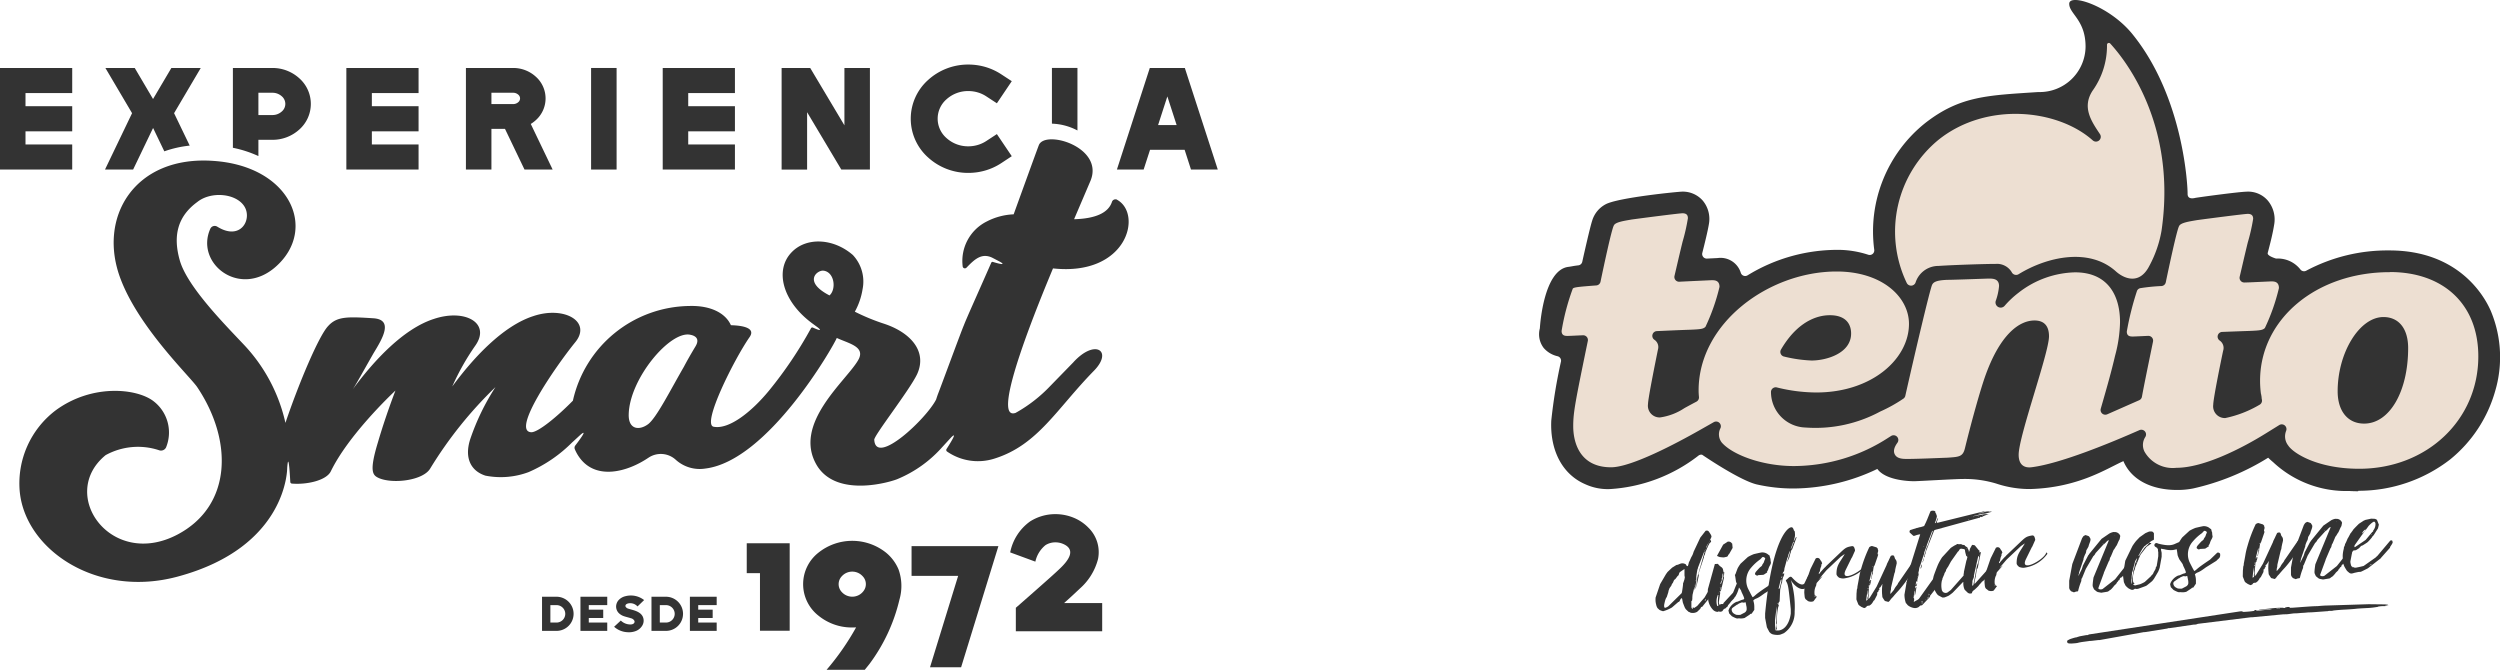
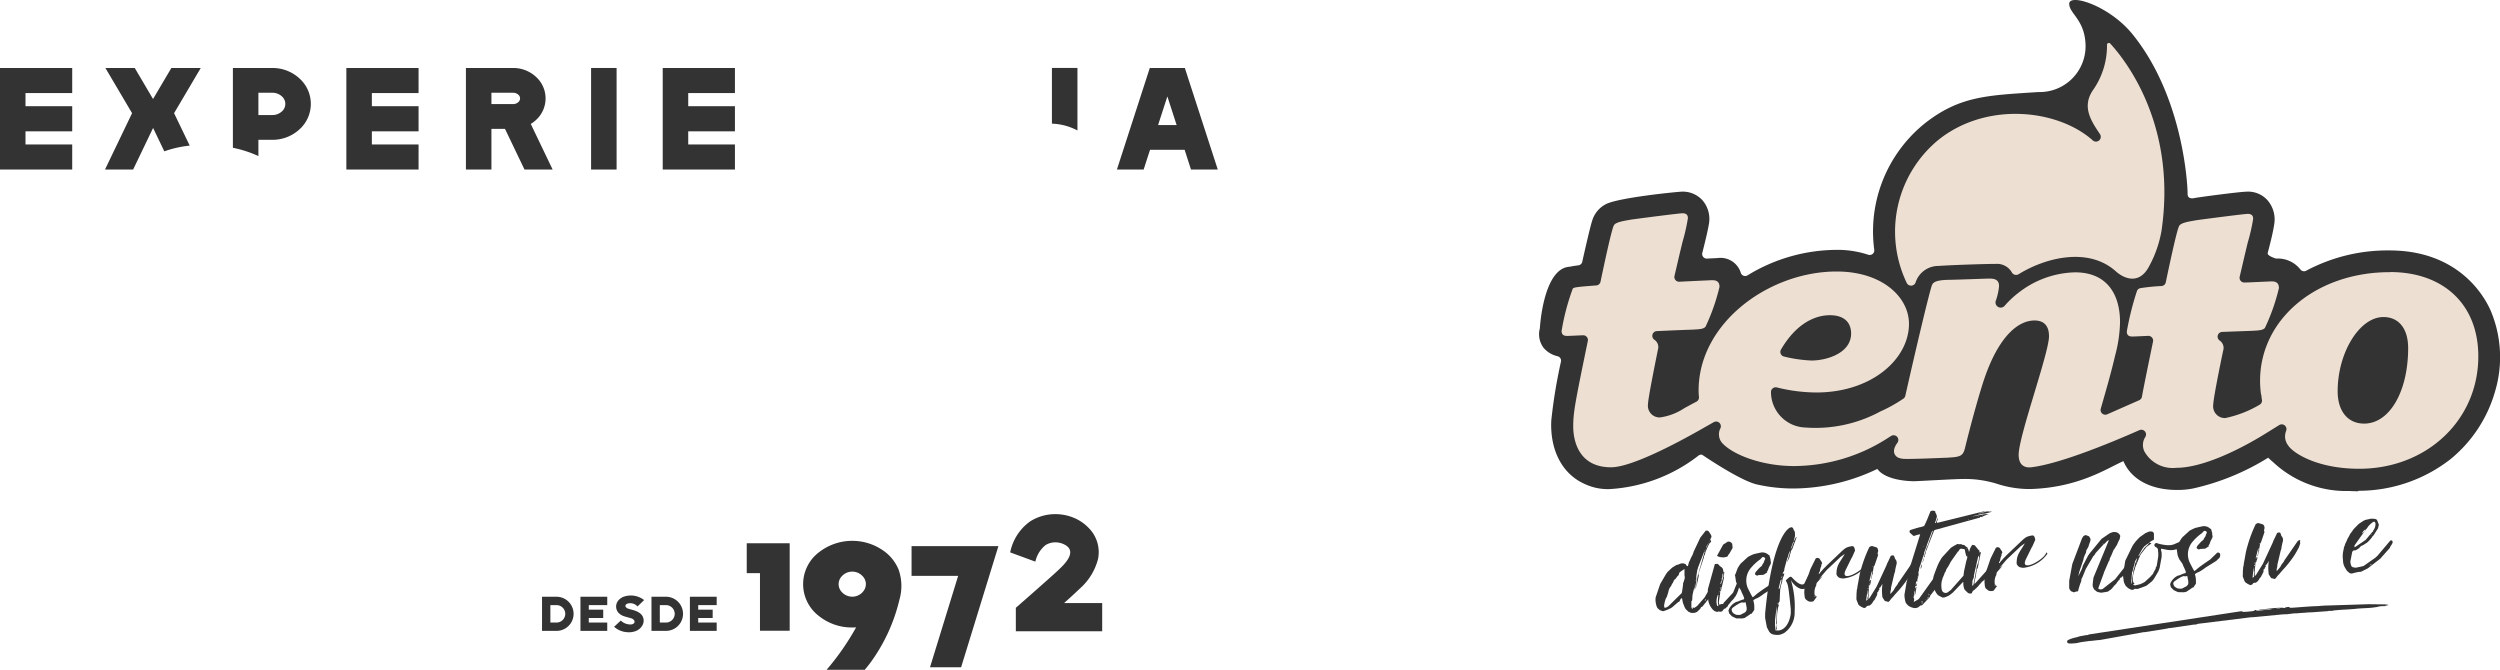
<svg xmlns="http://www.w3.org/2000/svg" width="223.976" height="60.006" viewBox="0 0 223.976 60.006">
  <g id="Grupo_136" data-name="Grupo 136" transform="translate(-1171.758 -3459.888)">
    <path id="Trazado_200" data-name="Trazado 200" d="M1268.287,3471.577v-5.6H1266v4.99a5.228,5.228,0,0,1,2.285.609" fill="#333" fill-rule="evenodd" />
    <path id="Trazado_201" data-name="Trazado 201" d="M1194.908,3473.87v-1.456h1.255a3.565,3.565,0,0,0,2.408-.921,3.066,3.066,0,0,0,0-4.592,3.563,3.563,0,0,0-2.408-.923h-3.54v7.149a10.427,10.427,0,0,1,2.285.743m0-5.672h1.255a1.246,1.246,0,0,1,.84.316.892.892,0,0,1,0,1.364,1.242,1.242,0,0,1-.84.317h-1.255Z" fill="#333" fill-rule="evenodd" />
    <path id="Trazado_202" data-name="Trazado 202" d="M1183.685,3475.077l1.788-3.725,1.006,2.094a9.858,9.858,0,0,1,2.275-.513l-1.4-2.905,2.39-4.05h-2.633l-1.642,2.781-1.64-2.781H1181.2l2.39,4.05-2.425,5.049Z" fill="#333" fill-rule="evenodd" />
    <path id="Trazado_203" data-name="Trazado 203" d="M1223.146,3514.882a1.529,1.529,0,0,1-1.527,1.527h-1.3v-3.059h1.3a1.532,1.532,0,0,1,1.527,1.532m-.746,0a.783.783,0,0,0-.781-.781h-.553v1.562h.553a.783.783,0,0,0,.781-.781" fill="#333" />
    <path id="Trazado_204" data-name="Trazado 204" d="M1223.761,3513.35h2.4v.75h-1.654v.408h1.294v.746h-1.294v.408h1.654v.746h-2.4Z" fill="#333" />
    <path id="Trazado_205" data-name="Trazado 205" d="M1227.8,3514.223l.013.031a.42.42,0,0,0,.259.171c.232.075.478.127.706.224a1.623,1.623,0,0,1,.268.145.88.88,0,0,1,.289.32.857.857,0,0,1-.008.772,1.161,1.161,0,0,1-.584.527,1.715,1.715,0,0,1-.785.114,1.917,1.917,0,0,1-1.181-.487l.6-.557a1.215,1.215,0,0,0,.874.351c.175,0,.386-.084.355-.29a.192.192,0,0,0-.013-.039.454.454,0,0,0-.312-.228c-.193-.066-.394-.106-.587-.172a1.179,1.179,0,0,1-.518-.311.84.84,0,0,1-.22-.575.877.877,0,0,1,.233-.575,1.2,1.2,0,0,1,.6-.342,1.924,1.924,0,0,1,1.676.347l-.25.241c-.11.11-.228.219-.342.329a.876.876,0,0,0-.847-.268c-.127.031-.272.118-.228.272" fill="#333" />
    <path id="Trazado_206" data-name="Trazado 206" d="M1232.951,3514.882a1.529,1.529,0,0,1-1.527,1.527h-1.3v-3.059h1.3a1.532,1.532,0,0,1,1.527,1.532m-.746,0a.783.783,0,0,0-.781-.781h-.553v1.562h.553a.783.783,0,0,0,.781-.781" fill="#333" />
    <path id="Trazado_207" data-name="Trazado 207" d="M1233.566,3513.35h2.4v.75h-1.654v.408h1.294v.746h-1.294v.408h1.654v.746h-2.4Z" fill="#333" />
    <path id="Trazado_208" data-name="Trazado 208" d="M1242.506,3508.558v7.838h-2.662v-5.159h-1.185v-2.678h3.847Z" fill="#333" fill-rule="evenodd" />
    <path id="Trazado_209" data-name="Trazado 209" d="M1252.339,3513.613a15.625,15.625,0,0,1-2.685,5.759l-.419.522h-3.421a22.926,22.926,0,0,0,2.643-3.8c-.115.007-.23.011-.345.011a4.73,4.73,0,0,1-3.025-1.058,3.586,3.586,0,0,1,0-5.648,4.854,4.854,0,0,1,6.05,0,3.889,3.889,0,0,1,1.123,1.509,4.409,4.409,0,0,1,.079,2.705m-3.3-2.106a1.26,1.26,0,0,0-1.856,0,1.026,1.026,0,0,0,0,1.432,1.264,1.264,0,0,0,1.511.265,1.233,1.233,0,0,0,.423-.36,1.016,1.016,0,0,0-.078-1.337" fill="#333" fill-rule="evenodd" />
    <path id="Trazado_210" data-name="Trazado 210" d="M1257.6,3511.478h-4.175v-2.663h7.781l-.531,1.723-2.811,9.13h-2.786Z" fill="#333" fill-rule="evenodd" />
    <path id="Trazado_211" data-name="Trazado 211" d="M1267.095,3513.919h3.408v2.527h-7.736v-2.107l.123-.107q1.039-.906,2.071-1.821c.592-.526,1.2-1.055,1.771-1.6.711-.68,1.512-1.691.227-2.211a1.718,1.718,0,0,0-.645-.122,1.648,1.648,0,0,0-.891.25,2.626,2.626,0,0,0-.907,1.478l-2.255-.829a4.486,4.486,0,0,1,1.778-2.77,4.2,4.2,0,0,1,2.275-.657,4.281,4.281,0,0,1,1.6.308,3.914,3.914,0,0,1,1.351.9,3.074,3.074,0,0,1,.866,2.813,5.284,5.284,0,0,1-1.639,2.656c-.454.434-.923.864-1.4,1.289" fill="#333" fill-rule="evenodd" />
-     <path id="Trazado_212" data-name="Trazado 212" d="M1261.447,3474.513a5.316,5.316,0,0,1-1.4.645,5.441,5.441,0,0,1-1.538.22,5.318,5.318,0,0,1-3.621-1.4,4.652,4.652,0,0,1,0-6.907,5.322,5.322,0,0,1,3.621-1.4,5.476,5.476,0,0,1,1.538.219,5.319,5.319,0,0,1,1.4.646l.956.625-1.334,1.98-.96-.627a2.836,2.836,0,0,0-.757-.348,2.981,2.981,0,0,0-.846-.12,2.882,2.882,0,0,0-1.962.748,2.3,2.3,0,0,0,0,3.453,2.878,2.878,0,0,0,1.962.75,2.982,2.982,0,0,0,.846-.121,2.9,2.9,0,0,0,.757-.347l.96-.628,1.334,1.98Z" fill="#333" fill-rule="evenodd" />
    <path id="Trazado_213" data-name="Trazado 213" d="M1277.89,3473.31h-3.1l-.573,1.768h-2.395l2.707-8.361.24-.739h3.139l.251.777,2.7,8.323h-2.4Zm-1.548-4.784-.83,2.564h1.66Z" fill="#333" fill-rule="evenodd" />
    <path id="Trazado_214" data-name="Trazado 214" d="M1174.043,3468.224v1.181h4.185v2.246h-4.185v1.181h4.185v2.246h-6.47v-9.1h6.47v2.246Z" fill="#333" fill-rule="evenodd" />
    <path id="Trazado_215" data-name="Trazado 215" d="M1205.073,3468.224v1.181h4.185v2.246h-4.185v1.181h4.185v2.246h-6.47v-9.1h6.47v2.246Z" fill="#333" fill-rule="evenodd" />
    <path id="Trazado_216" data-name="Trazado 216" d="M1233.416,3468.224v1.181h4.185v2.246h-4.185v1.181h4.185v2.246h-6.47v-9.1h6.47v2.246Z" fill="#333" fill-rule="evenodd" />
    <rect id="Rectángulo_110" data-name="Rectángulo 110" width="2.285" height="9.1" transform="translate(1224.714 3465.978)" fill="#333" />
-     <path id="Trazado_217" data-name="Trazado 217" d="M1247.41,3471.117v-5.138h2.284v9.1h-2.562l-.331-.553-2.734-4.585v5.139h-2.284v-9.1h2.564l.329.553Z" fill="#333" fill-rule="evenodd" />
    <path id="Trazado_218" data-name="Trazado 218" d="M1217,3471.433h-1.215v3.645H1213.5v-9.1h4.229a3,3,0,0,1,2.029.778,2.605,2.605,0,0,1,0,3.9,2.913,2.913,0,0,1-.448.337l1.96,4.086h-2.521Zm-1.215-2.22h1.944a.686.686,0,0,0,.462-.172.433.433,0,0,0,0-.671.686.686,0,0,0-.462-.172h-1.944Z" fill="#333" fill-rule="evenodd" />
-     <path id="Trazado_219" data-name="Trazado 219" d="M1271.842,3477.779a.333.333,0,0,0-.465.2c-.34,1.03-1.572,1.5-3.392,1.55l1.469-3.439c1.258-3.029-4.084-4.614-4.628-3.192-.188.478-2.254,6.192-2.254,6.192a5.7,5.7,0,0,0-2.387.629,3.953,3.953,0,0,0-2.177,4.059.2.2,0,0,0,.338.091c.713-.74,1.353-1.352,2.317-.889l.672.352s.839.463-.622.023a.121.121,0,0,0-.146.066c-1.117,2.552-2.235,5.013-2.463,5.627-.175.376-2.086,5.581-2.323,6.17q-.084.232-.153.457c-.854,1.7-5.391,6-5.544,3.624-.09-.316,3.157-4.443,3.841-5.894.933-2.045-.6-3.754-3.027-4.534a18.631,18.631,0,0,1-2.555-1.058,6.138,6.138,0,0,0,.691-2,3.472,3.472,0,0,0-.87-3.08c-1.714-1.489-4.127-1.631-5.459-.268-1.57,1.58-.874,4.414,1.838,6.405l.464.342s.685.523-.418.026a.134.134,0,0,0-.179.069,36.43,36.43,0,0,1-3.754,5.574c-1.583,1.927-3.59,3.5-4.955,3.24-1.117-.181,1.843-6.057,3.195-8.007.624-.855-.624-1.065-1.656-1.09-.446-1.019-1.721-1.779-3.714-1.723a10.84,10.84,0,0,0-10.442,8.484c-1.505,1.532-3.167,2.858-3.739,2.827-1.808-.108,2.2-5.9,3.916-8.021,1.563-1.851-.9-3.32-3.7-2.39-2.747.874-5.412,3.764-7.285,6.313a21.811,21.811,0,0,1,2.07-3.669c1.4-2-.9-3.319-3.7-2.389-2.747.874-5.411,3.763-7.286,6.313.261-.38.88-1.511,1.865-3.239.828-1.351,1.812-3.024-.046-3.13-2.285-.146-3.24-.173-4.024.7-.827.864-2.632,5.136-3.825,8.674a14.921,14.921,0,0,0-3.624-6.9c-1.724-1.834-5.171-5.284-5.842-7.663-.617-2.168-.217-3.924,1.569-5.225,1.206-.972,3.437-.792,4.2.365s-.3,3.168-2.418,1.839a.431.431,0,0,0-.618.2c-1.377,3.086,2.63,6.265,5.874,3.387,3.774-3.346,1.3-8.989-5.551-9.471-7.118-.532-10.486,5.088-8.336,10.629,1.655,4.328,6.123,8.613,6.827,9.612,3.256,4.835,3.129,10.674-1.77,13.241-5.951,3.112-10.72-3.613-6.419-7.124a6.012,6.012,0,0,1,4.776-.443.506.506,0,0,0,.632-.237,3.531,3.531,0,0,0-1.127-4.16c-1.5-1.145-5.49-1.565-8.745.818a8.211,8.211,0,0,0-3.238,7.212c.448,5.25,6.873,9.642,14.123,7.7,9.932-2.657,9.845-9.762,9.845-9.762.108-1.383.219.187.276,1.27a.159.159,0,0,0,.145.151c1.347.112,3.1-.282,3.492-1.109,1.547-3.176,5.261-6.734,5.785-7.226-.613,1.611-1.172,3.273-1.577,4.663-.81,2.677-.435,2.933.1,3.182,1.282.547,3.984.206,4.6-.874a36.71,36.71,0,0,1,5.838-7.28,20.824,20.824,0,0,0-2.267,4.683c-.558,1.768.148,2.862,1.375,3.251a7.107,7.107,0,0,0,3.868-.322,12.51,12.51,0,0,0,3.918-2.682l0,.005.727-.67s.857-.764-.466.963a.333.333,0,0,0-.047.331,3.655,3.655,0,0,0,.484.837c1.483,1.923,4.208,1.219,6.114-.069a1.982,1.982,0,0,1,2.456.192,3.2,3.2,0,0,0,2.641.777c5.617-.687,11.474-10.959,11.776-11.7,1.07.5,2.592.775,1.931,1.96-1.011,1.835-5.987,5.746-3.689,9.5,1.829,2.921,6.71,1.4,7.214,1.174a10.976,10.976,0,0,0,3.988-2.851l0,0,.79-.861s.8-.843-.4,1.027a.168.168,0,0,0,.034.22,4.858,4.858,0,0,0,4.288.63c3.867-1.225,5.54-4.446,8.888-7.866,1.737-1.774.089-2.9-1.866-.735l-2.035,2.088a13.009,13.009,0,0,1-3.12,2.426c-2.421.864,2.345-10.525,3.347-12.942,6.672.718,8.049-4.894,5.736-6.152m-37.766,13.14c-.433.72-.774,1.321-1.036,1.82-1.23,2.128-2.423,4.508-3.18,5.126-.789.607-1.8.529-1.765-.852.06-3.187,3.728-7.559,5.537-7.133.149.033.957.187.444,1.039m12.006-4.568c-2.434-1.257-1.065-2.305-.523-2.215.974.134,1.151,1.666.523,2.215" fill="#333" />
    <g id="Grupo_135" data-name="Grupo 135">
      <path id="Trazado_220" data-name="Trazado 220" d="M1323.142,3514.74a.211.211,0,0,0-.084-.024,3.327,3.327,0,0,1-.279-.262c-.01-.018-.066-.107-.075-.126-.037-.081-.168-.418-.186-.482,0-.027-.047-.248-.047-.276-.028-.128-.092-.1-.158.009s-.065.218-.2.245l-.568.49a3.308,3.308,0,0,1-.792.335,1.67,1.67,0,0,1-.307-.111c-.019-.009-.14-.123-.186-.166a.833.833,0,0,1-.122-.3,1.942,1.942,0,0,1-.055-.286,2.387,2.387,0,0,1,0-.362l.409-1.206.541-.925a.487.487,0,0,0,.1-.137c.065-.069.372-.356.438-.417.036-.02.288-.175.362-.225a.613.613,0,0,1,.1-.025l.028,0c.027-.011.279-.119.307-.12a.545.545,0,0,1,.437.094.955.955,0,0,0,.047.1.271.271,0,0,0,.1.05c.047-.031.065-.162.084-.21a.959.959,0,0,1,.047-.179c0-.009.018-.03.027-.03.029-.067.15-.343.177-.4a1.527,1.527,0,0,0,.2-.467l.6-1.273.465-.595c.028-.039.121-.035.149-.037a.224.224,0,0,1,.159.1c.036.045.177.269.2.314a.591.591,0,0,0,.028.1v.055l-.149.335.066-.069c.037.072.092.162,0,.223,0,.009-.047.031-.047.031s-.028.02-.028.029c-.028.058-.177.318-.2.375.027.055-.029.058-.057.106,0,0,.01.046,0,.046,0,.019-.093.192-.1.212-.019.056-.084.312-.1.368-.009,0-.047.021-.047.031a.2.2,0,0,0,0,.1l-.493,1.49v.084l.027.017v.056l-.232,1.093v-.131c.019-.121.084-.684.1-.806a.173.173,0,0,0,.028-.076v-.028l.615-2.139v-.028c-.019-.008-.038.012-.047.031l-.539,1.39a.544.544,0,0,1-.057.19c-.018.094-.093.545-.1.648,0,.037.009.325,0,.353,0,.047-.065.422-.075.47v.158c-.009.028-.065.181-.074.209v-.335c-.037.114-.158.642-.186.755,0,.01-.019.216-.019.281v.083c-.009.047-.027.179-.027.179l-.057,0v.54a.186.186,0,0,0,.1.17c.009.009.028.008.028,0v-.149c.046-.049.046.118.13.067l.261-.174.661-.756.54-.934a.27.27,0,0,0,.028-.076c.027-.039.2-.338.259-.425a.123.123,0,0,1,.075-.06.06.06,0,0,1,.056.024c0,.028.019.157.019.185,0,.047-.066.143-.075.182s.038.137.029.147a1.194,1.194,0,0,1-.1.108c-.009.019-.046.123-.055.134a1.637,1.637,0,0,1-.13.137c-.028.049-.149.288-.177.346a.267.267,0,0,1,.075.023c.028.018-.1.155-.122.212a.266.266,0,0,0-.027.076l-.615.763c-.083-.042-.139.12-.158.158-.038.049-.242.237-.279.277a.8.8,0,0,1-.6.082C1323.206,3514.782,1323.151,3514.739,1323.142,3514.74Zm-2.141-.413c.046-.021.2-.1.214-.115l1.2-1.178.027-.076c.009-.029.084-.517.1-.7v-.1c.028-.057.112-.313.13-.37,0-.009.019-.113.028-.15v-.056a.842.842,0,0,1-.028-.147v-.568c-.056.031-.326.215-.381.255-.149.093-.075.3-.233.368-.028.048-.177.234-.2.272-.009.01-.075.051-.084.061-.093.108-.084.182-.148.288-.01.01-.075.1-.084.107a1.276,1.276,0,0,1-.047.133c-.018.029-.168.234-.177.262s-.065.18-.084.237v.057l-.148.464a.9.9,0,0,0-.131.268c-.028.076-.093.369-.1.416a.7.7,0,0,0,0,.2C1320.87,3514.344,1320.935,3514.35,1321,3514.327Zm2.578-1.977h.018v-.1Zm.1-.4c.029,0,.029-.048,0-.046S1323.653,3511.955,1323.681,3511.954Zm.233-.526c.019,0,.019-.056,0-.055S1323.887,3511.43,1323.914,3511.428Zm.586-2.165c.028,0,.028-.057,0-.056S1324.473,3509.265,1324.5,3509.263Zm0,4.465a.255.255,0,0,0,.1-.136c-.037-.016-.084.024-.1.062Zm.056-4.6c.019,0,.019-.058,0-.057S1324.528,3509.131,1324.556,3509.13Zm.047-.134.186-.373v-.019c-.009,0-.028.021-.028.021-.047.086-.158.288-.158.3Zm.2-.421c.029,0,.029-.057,0-.056S1324.789,3508.576,1324.807,3508.575Zm.084,4.544c.019,0,.019-.057,0-.056S1324.864,3513.121,1324.891,3513.119Zm.019-4.708c.019-.011.037-.03.028-.048l-.028,0Z" fill="#333" />
      <path id="Trazado_221" data-name="Trazado 221" d="M1324.759,3512.857l.01-.186.624-2.252.26-.015a.039.039,0,0,1,.028.026,2.091,2.091,0,0,1,.148.159c.029.017.159.121.188.137a.856.856,0,0,1,.092.125c.01.028.038.193.056.239a.186.186,0,0,1-.018.066l.093-.006-.047.413.019.092-.288,1.207c-.187-.025-.057.1-.047.124l-.13.855.036.211.075,0a.725.725,0,0,1,.084-.042.613.613,0,0,1,.186,0,.1.1,0,0,0,.028-.085l.865-.936c0-.009.02-.038.02-.047.074-.154.223-.572.3-.725,0-.009.037-.039.046-.04a.615.615,0,0,1,.168-.057.176.176,0,0,1,.056.146.82.82,0,0,1-.047.207,2.684,2.684,0,0,1-.335.858.144.144,0,0,1-.055.049c-.01.01-.019.048-.029.058,0,.056-.316.335-.335.392a3.117,3.117,0,0,1-.223.265c-.009.009-.047.114-.056.114s0,.029-.009.029a.428.428,0,0,1-.084.052c0,.009-.065.068-.065.077-.028.04-.1.044-.149.075a.814.814,0,0,0-.084.079c.01.018-.084.126-.1.137s-.093.024-.14.036l-.066,0a.162.162,0,0,0-.185.012.6.6,0,0,1-.456-.224,1.6,1.6,0,0,1-.4-.87c0-.056-.018-.473-.018-.519a1.285,1.285,0,0,0-.01-.186Zm.857,1.327c.056,0,.074-.033.093-.052a1.511,1.511,0,0,1-.046-.351,3.548,3.548,0,0,1,.046-.552l-.019-.045c-.046.012-.056.068-.065.106a1.38,1.38,0,0,0-.046.8A.355.355,0,0,0,1325.616,3514.184Zm.279-4.38s-.055,0-.055-.006a1.941,1.941,0,0,1-.243-.1l-.009-.018.549-1,.382-.246c-.009-.009.056-.031.065-.022a.334.334,0,0,1,.279.095c.047.034.037.072.084.078l.037.389-.317.558c-.11.062-.073.191-.2.236-.037.011-.176.038-.223.05a.185.185,0,0,1-.1.006A1.35,1.35,0,0,1,1325.9,3509.8Zm-.158,3.237c.019,0,.019-.047,0-.046S1325.709,3513.043,1325.737,3513.041Zm.092-.48c.02,0,.011-.019-.009-.018S1325.82,3512.561,1325.829,3512.561Zm.029.259c.009-.01.037-.095.046-.115s-.009-.045-.009-.055h-.018a1.256,1.256,0,0,0-.019.15Zm.019-.206c.074.052.1-.1.065-.143a.1.1,0,0,0-.009.028C1325.933,3512.518,1325.886,3512.586,1325.877,3512.614Zm.018-.28c.018,0,.018-.02,0-.019C1325.877,3512.3,1325.877,3512.326,1325.9,3512.334Zm.029-.1c.009-.019.055-.134.064-.162-.009-.009.019-.048.029-.048a5.426,5.426,0,0,0,.139-.53c-.009-.017-.009-.157-.019-.212a.041.041,0,0,0,0-.047c-.111.1-.037.309-.093.433,0,.01-.046.04-.037.049a.647.647,0,0,0,.01.139c-.01.094-.1.192-.122.287C1325.9,3512.156,1325.913,3512.231,1325.924,3512.23Z" fill="#333" />
      <path id="Trazado_222" data-name="Trazado 222" d="M1327.4,3515.3a.486.486,0,0,1-.121-.03,2.972,2.972,0,0,1-.363-.174c-.009-.009-.167-.176-.232-.237,0-.01-.019-.036-.019-.055a2.162,2.162,0,0,1-.056-.248c.037-.021.037-.085.056-.115a1.348,1.348,0,0,1,.643-.624c.009-.01.13-.026.148-.037s.279-.119.307-.13a1.028,1.028,0,0,1,.168-.047c.018,0,.084-.042.084-.061.047-.068-.2-.537-.223-.6-.01-.009-.047-.147-.057-.155-.018-.045-.26-.375-.288-.421s-.149-.326-.159-.371c-.009-.028-.055-.407-.084-.535-.018-.027-.027-.1.029-.113.028-.086.177-.494.214-.571a3.824,3.824,0,0,1,.251-.387l.652-.6a4.019,4.019,0,0,1,.531-.255c.046-.012.53-.125.688-.152a.817.817,0,0,1,.53.135c.057.034.113.1.187.129.009.037.056.21.065.247,0,0,.018.055.028.054V3510a1.366,1.366,0,0,0,.037.277c.01.139-.14.334-.176.438a1.508,1.508,0,0,0-.066.191,1.437,1.437,0,0,1-.13.24l.055.024a3.563,3.563,0,0,0-.306.195.387.387,0,0,1-.1.025l-.409.024c-.093.09-.177.02-.261-.04-.093-.078.037-.253.093-.312.037-.04.261-.295.345-.365a.552.552,0,0,1,.074-.051.692.692,0,0,1,.084-.089c.009-.01.019-.075.028-.085s.112-.165.121-.175c.009-.028.064-.18.075-.218.036-.077.111-.174,0-.233-.057-.043-.159-.093-.224-.014-.019.01-.14.157-.158.167a4.214,4.214,0,0,0-.8.727,1.738,1.738,0,0,0-.307,1.869c.4.8.419.794.428.794.279-.147.018-.1,1.4-1.013l.624-.6a.191.191,0,0,1,.289.085c.036.388-.14.381-.335.616l-.941.586c-.819.616-.7.348-.986.626a1.684,1.684,0,0,1,.093.534v.307c-.009.01-.14.2-.206.291-.009.01-.046.059-.046.059l-.093.005c-.009.01-.074.07-.084.08-.065.041-.372.245-.437.286a1.229,1.229,0,0,1-.521.031A.6.6,0,0,1,1327.4,3515.3Zm.27-.323c.019-.011.279-.147.382-.2a.4.4,0,0,0,.186-.243,1.052,1.052,0,0,0-.037-.407v-.028c-.009-.056-.046-.2-.046-.23,0-.01-.019-.027-.028-.026a.65.65,0,0,1-.149.036h-.02a.446.446,0,0,0-.166-.017c-.038.011-.224.087-.261.108a1.466,1.466,0,0,1-.131.091l-.027,0-.4.285a.275.275,0,0,0-.074.134.432.432,0,0,0,.2.379,1.136,1.136,0,0,0,.214.109A1.871,1.871,0,0,0,1327.672,3514.973Z" fill="#333" />
      <path id="Trazado_223" data-name="Trazado 223" d="M1330.407,3516.634l-.13-.123-.223-.424-.158-.837v-.391c.679-7.185,2.224-7.695,2.233-7.7a.423.423,0,0,1,.131-.036.322.322,0,0,1,.1.041.69.69,0,0,1,.075.126.4.4,0,0,1,.028.1c.009.008.074.088.083.1s.02.139.02.185a1.152,1.152,0,0,1,0,.251c0,.046-.094.378-.1.415v.029a.049.049,0,0,0,.028-.03c.019-.029.139-.278.158-.317,0-.009.027-.039.047-.021v.074l-.382,1.028a.2.2,0,0,0-.084.107c0,.019-.047.18-.047.208l-.027.047c-.01.039-.066.237-.075.293v.019l-.2.459v-.084l.251-.833v-.1l-.148.335a.894.894,0,0,1-.1.322l-.26.937a1.636,1.636,0,0,1-.028.206c0,.009-.019.048-.019.057a.875.875,0,0,0-.083.107.364.364,0,0,0-.019.131l.019.018c.009,0,.037-.095.083-.079s.028.063.019.1a1.474,1.474,0,0,1-.046.16c-.009.011-.047.1-.056.106-.01.038-.066.274-.075.34v.074a2.15,2.15,0,0,0-.075.209c-.018.047-.093.424-.1.471-.009.029-.046,1.054-.055,1.073a.306.306,0,0,1-.047.022c-.019.039-.075.181-.084.21-.019.057.037.007.056.052v.075c-.01.028-.047.133-.056.161a5.837,5.837,0,0,0-.1,1.448l-.047.021a.882.882,0,0,0,0,.233c0,.028.047.211.047.23.009.055-.066.087-.075,0-.019-.679.075-1.354.047-2.031l-.149,1.236v.437a1.754,1.754,0,0,0,.027.231v.056c0,.037.019.166.019.176.019.045.094.022.1.022.558.078,1.117-.439,1.265-1.508v-.391c-.223-2.191-.241-2.19-.446-2.56a.228.228,0,0,1,.046-.077c.14-.074.344-.429.522-.189.028.017.754.876,1.088.531l.336-.69a.287.287,0,0,1,.1-.08.243.243,0,0,1,.121-.007c.018,0,.1.086.131.122.009,0,.028.035.028.045v.2c-.047.022-.066.209-.1.267-.158.251-.428.611-.744.63-.475.028-1.006-.6-1.09-.856a8.172,8.172,0,0,1,.354,2.891,2.229,2.229,0,0,1-.959,1.918c-.046.021-.306.129-.363.142a1.612,1.612,0,0,1-.642-.037C1330.537,3516.709,1330.427,3516.651,1330.407,3516.634Zm.6-2.632c.027,0,.027-.057,0-.055S1330.975,3514,1331,3514Zm.1-1.364c.046.017.093-.033.1-.08l.149-.6v-.158h-.019a.208.208,0,0,0-.055.078l-.177.736Zm.279-.965c.046-.04.037-.142.028-.179a.4.4,0,0,0-.056.153C1331.357,3511.656,1331.376,3511.673,1331.385,3511.673Zm.8-2.587c0-.009.019-.02.029-.03.028-.057.121-.221.121-.239s.046-.162.055-.181a1.381,1.381,0,0,0,.075-.162.044.044,0,0,0,0-.047c0-.009-.019-.008-.028,0s-.038.067-.047.077l-.2.552Z" fill="#333" />
      <path id="Trazado_224" data-name="Trazado 224" d="M1333.739,3513.748l-.028-.027a.971.971,0,0,0-.158-.121.417.417,0,0,1-.111-.226c-.011-.074-.038-.37-.038-.416s.018-.318.018-.392a1.664,1.664,0,0,1,.066-.339l.465-1.349.476-.958c.008.008.017-.011.026-.011a.258.258,0,0,1,.374.127c.018.027.111.16.13.187,0,.019.046.119.046.146-.056.068-.1.146-.065.209-.018.038-.093.229-.1.266,0,.019-.038.189-.038.208-.028.094-.1.108-.1.238a.062.062,0,0,0,.056,0c.009-.01.065-.1.075-.107s.018-.029.018-.029c.121-.128.242-.275.363-.394.046-.058.1-.071.13-.137l1.043-.993c.679-.645.717-.713,1.275-.811.186-.029.232.135.27.282a.253.253,0,0,1,.009.148c-.047.087-.2.449-.242.536,0,.018-.056.087-.065.106l-.5,1.016c-.651,1.313,1.583.12,1.8-.535.027-.085.121.076.1.1a3.04,3.04,0,0,1-2,1.225.715.715,0,0,1-.316,0,1.415,1.415,0,0,1-.195-.054c-.084-.06-.234-.2-.234-.33,0-.791.27-.984.68-1.688a1,1,0,0,0,.056-.105l-.354.245-1.256,1.19c-.019.02-.122.138-.14.158,0,.009-.047.049-.047.058-.111.128-.381.442-.39.451l.009.018c.046.044.13-.147.176-.1l-.493.559c-.056.069-.046.3-.1.323a1.331,1.331,0,0,0-.084.824l.065-.033a.3.3,0,0,0,.009.13c.028-.011.15-.055.1.022-.047.05-.214.292-.261.35a.252.252,0,0,1-.055.05.648.648,0,0,1-.429-.011Zm.6-.38.009-.076-.028,0v.047C1334.316,3513.35,1334.325,3513.368,1334.335,3513.368Zm.372-1.595c.009.009.037-.011.028-.02S1334.7,3511.765,1334.707,3511.773Zm.093-.052c.019,0,.029-.057.009-.056S1334.772,3511.723,1334.8,3511.721Z" fill="#333" />
      <path id="Trazado_225" data-name="Trazado 225" d="M1338.447,3514.212c-.093-.069-.148-.084-.214-.2-.009-.036-.112-.29-.14-.363a.332.332,0,0,1-.018-.092c0-.056.009-.4.009-.494.009-.065.028-.29.028-.336,0-.019.047-.133.047-.161s.009-.131.009-.14c.018-.085.14-.744.149-.819a6.072,6.072,0,0,1,.167-.707c0-.009.019-.057.019-.067a12.125,12.125,0,0,1,.726-1.922.49.49,0,0,1,.242-.107l.41.124.111.114c-.019.067.056.146.028.241a.908.908,0,0,0-.047.263c.01,0,.047.016.057.016a.2.2,0,0,0-.01.037c-.009.066-.3.874-.307.921,0,0-.028.029-.028.038a.974.974,0,0,0-.065.125c-.009.057-.056.339-.056.4-.065.041,0,.1-.018.159,0,.009-.066.19-.066.208-.009.048-.047.245-.047.291l-.036.031c.018-.243.083-.471.093-.713a.211.211,0,0,0-.057.1l-.2.8c.019.054.047-.077.084-.089l.084-.005c-.01.01-.01.047-.01.056-.009.048-.074.293-.084.35-.055,0-.093.079-.093.126l-.065.739.028.026-.036.365.027,0a.344.344,0,0,0,.084-.06l.633-1.024.912-1.971v-.037l.186-.374.009-.029s.112-.229.15-.315c.036-.068.157-.066.186-.076l.027,0c.028.008.1.05.093.059a2.287,2.287,0,0,1,.084.237.681.681,0,0,0,.066.09.453.453,0,0,1,.084.274.284.284,0,0,1-.02.15c0,.018-.018.084-.018.094-.028.085-.075.321-.093.406a.748.748,0,0,1-.074.311l-.3,1.273c0,.019-.009.159-.009.178a1.276,1.276,0,0,1-.037.132c-.009.056-.018.206-.018.215l.018.036c.056-.059.251-.3.3-.352a1.87,1.87,0,0,1,.148-.261c.01-.019.159-.2.168-.223.075-.107.037-.123.112-.193l1.071-1.552c.074-.116.186-.216.3-.176a.583.583,0,0,0,0,.279l-.131.371c-.035.077-.353.653-.455.79a10.39,10.39,0,0,1-.754.975l-.288.315a1.652,1.652,0,0,1-.112.127,2.593,2.593,0,0,1-.251.285c-.121.118-.159.251-.307.335-.047-.017-.233-.07-.28-.077a.079.079,0,0,1-.047-.035,3.564,3.564,0,0,1-.2-.313c-.009-.018-.028-.287-.037-.369v-.075a2.961,2.961,0,0,1,0-.3c0-.065.028-.355.037-.43-.009,0-.028.02-.028.02a1.938,1.938,0,0,1-.158.261c-.02.029-.1.052-.112.09l.028.064c0,.019-.009.084-.009.093a.342.342,0,0,1-.057.022c-.037.068-.018.2-.12.166l-.019.252-.242.47a.474.474,0,0,0-.084.07,1.006,1.006,0,0,1-.065.115.761.761,0,0,1-.307.307l-.075.005a.547.547,0,0,0-.139.036.8.8,0,0,0-.075.1.213.213,0,0,1-.064.032.2.2,0,0,1-.122.044c-.037-.016-.232-.1-.27-.123C1338.475,3514.229,1338.456,3514.211,1338.447,3514.212Zm.531-.515c.195-.142.055-.088.093-.276a1.125,1.125,0,0,0,.046-.161c0-.074-.037-.137-.037-.2s.019-.252.019-.29l-.028.039s-.075.47-.1.676c0,.037-.02.169-.02.187S1338.969,3513.7,1338.978,3513.7Zm.13-1.023c.029-.038.065-.115.019-.14-.01.01-.037.095-.047.115A.038.038,0,0,0,1339.108,3512.674Zm.046-.216c.019-.01.029-.095.01-.131C1339.145,3512.319,1339.137,3512.478,1339.154,3512.458Zm.122-.221.009-.094c-.018,0-.037.049-.037.067S1339.267,3512.237,1339.276,3512.237Zm.047-.207c.009-.01.018-.067.009-.075S1339.3,3512.031,1339.323,3512.03Zm.223-1.344c.027,0,.037-.058.009-.056S1339.517,3510.688,1339.546,3510.686Z" fill="#333" />
      <path id="Trazado_226" data-name="Trazado 226" d="M1342.709,3514.135c-.084-.06-.121-.16-.2-.21a2.325,2.325,0,0,1-.13-.719v-.046l.176-1.015v-.1l.029-.03.13-.576v-.018l.149-.735.028-.048.9-2.882a1.9,1.9,0,0,0-.493.132l-.122.007-.316-.288c-.047-.053-.028-.212.056-.236l.6-.193c0,.009.037.007.046,0s.186-.058.2-.059h.028a2.954,2.954,0,0,0,.335-.1l.027-.02c0-.01.131-.269.178-.374.019-.029.01-.084.046-.1l.317-.791a.158.158,0,0,1,.121-.082.506.506,0,0,1,.261.013c.018.008.074.051.074.07a.393.393,0,0,1,0,.1s.027.016.027.025a.452.452,0,0,0,.057.072c0,.009-.01.047,0,.046,0,.019.047.118.047.128v.084c-.011.047-.084.3-.1.359,0,.009-.046.1-.046.1a.609.609,0,0,0-.027.1.059.059,0,0,0,.073-.023l.178-.4.028-.03c.028.138-.131.278-.1.425l.074,0,4.114-1.017.214-.013c-.074.014-.4.108-.465.13a.505.505,0,0,0-.159.056l.084,0c.084-.023.493-.14.587-.165l.2-.012.029.026.2-.012.028.026c-.093.033-.5.142-.6.166l-.279.016-.847.227.075,0c.148-.037.828-.16.977-.188l.409-.025c-.065.032-.391.154-.465.186-.046.022-.139.1-.205.087v-.028c-.121-.021-.1.137-.177.094l-3.806,1.045-.029,0c-.037.011-.158.056-.176.066,0,0-.019.02-.029.02l-.67,1.715s-.018.019-.018.029-.047.151-.056.18v.056c-.009.028-.093.256-.1.285v.056a.726.726,0,0,1-.047.1c-.027-.017-.036-.026-.027-.054.018-.057.084-.294.1-.341,0,0,.019-.048.029-.049,0-.037.065-.283.074-.32s.186-.421.205-.468a.552.552,0,0,1,.028-.1v-.027l.353-.97v-.056h-.019c-.008.01-.046.068-.055.078l-.466,1.237c.01.009.01.027,0,.028-.074.209-.167.419-.224.627a.062.062,0,0,0,0,.056l-.362,1.1a.974.974,0,0,0-.1.387c-.01.038-.075.312-.075.34v.027c.028.045.037-.085.075-.107v.029c-.01.028-.075.283-.075.311a1.348,1.348,0,0,0-.084.47l-.074-.079a.994.994,0,0,0-.057.366c.038.035.075-.162.113-.184a.363.363,0,0,1-.084.285l-.029-.045c-.074.051-.055.189-.046.253.037-.02.037-.159.1-.135v.027c-.019.15-.093.564-.1.6a.959.959,0,0,1-.055.152c-.01-.148.046-.3.027-.439l-.027,0s-.056.291-.075.414v.027a1.355,1.355,0,0,1-.028.188c.122.067.019.241.028.352.01.009.028.008.028,0l.028-.03c.028-.012.279-.147.307-.168a1.147,1.147,0,0,0,.1-.08l1.9-2.662c.009-.01.1-.015.1.022a.821.821,0,0,1,0,.149c.009.027.1.208.1.227a.06.06,0,0,1,0,.055,3.235,3.235,0,0,0-.279.528c-.009.02-.047.189-.056.208l-.019.03a2.444,2.444,0,0,0-.2.477l-.568.722c-.019.02.018.045.028.054l-.745.789c-.176-.037-.223.125-.335.168a.6.6,0,0,1-.419.053A1.153,1.153,0,0,1,1342.709,3514.135Zm.614-1.367c.028,0,.028-.057,0-.055S1343.3,3512.77,1343.323,3512.768Zm.233-1.176c.028,0,.028-.049,0-.047S1343.528,3511.594,1343.556,3511.592Zm.056-.208c.009,0,.009-.019,0-.019S1343.593,3511.394,1343.612,3511.384Zm.335-.941v.1a2.454,2.454,0,0,1-.084.266l-.046.021v-.018A1.108,1.108,0,0,1,1343.947,3510.443Zm0,3.414a.363.363,0,0,0,.074-.051c-.018-.045-.12-.039-.13.008A.088.088,0,0,0,1343.947,3513.857Zm-.056.134a.5.5,0,0,0,.1-.053s.074-.051.056-.087a.472.472,0,0,1-.131.11Zm.2-4.069.028-.029v.074a3.122,3.122,0,0,1-.1.295l-.027.02v-.018C1344.021,3510.16,1344.1,3509.922,1344.1,3509.922Zm.028-1.062c.027,0,.027-.048,0-.046S1344.1,3508.862,1344.124,3508.86Zm.149,4.8.084-.079c-.018,0-.065.041-.084.051Zm.13-.138.186-.16-.055,0-.131.128Zm.131-.417.028,0v-.028Zm0,.13a1.01,1.01,0,0,0,.1-.108v-.028a.332.332,0,0,1-.073.051l-.028.029Zm.307-.381a.021.021,0,0,0,.027-.029C1344.859,3512.817,1344.832,3512.847,1344.841,3512.855Zm3.267-6.408c.028,0,.028-.058,0-.056S1348.08,3506.448,1348.108,3506.447Zm.26-.276c0,.018.019.017.019,0S1348.359,3506.153,1348.368,3506.171Zm.206.118c0,.009.018.008.027,0S1348.563,3506.271,1348.574,3506.289Zm.409-.388c0,.019.018.018.028,0S1348.983,3505.883,1348.983,3505.9Zm.047.277c.027,0,.027-.048,0-.047S1349.011,3506.179,1349.03,3506.178Zm.362-.1c.029,0,.029-.048,0-.046S1349.364,3506.083,1349.392,3506.082Zm.494-.336.018-.029h-.018Z" fill="#333" />
      <path id="Trazado_227" data-name="Trazado 227" d="M1345.315,3513.134a1.875,1.875,0,0,1-.364-1.392,1.3,1.3,0,0,1,.057-.283c.046-.151.316-.856.381-1a5.118,5.118,0,0,1,.363-.645l.773-.837c.009-.01.261-.173.354-.225a.392.392,0,0,1,.074-.033c.019-.01.139-.083.158-.093s.112.021.13.02a1.552,1.552,0,0,0,.205-.012c.019.008.14.067.158.074a.821.821,0,0,1,.149.01c.01.009.046.072.056.081s.187.119.205.136a.173.173,0,0,1,.019.055c.036.1.13.206.111.328h.019a.443.443,0,0,0,.056-.134.547.547,0,0,1,.028-.132c.01-.019.13-.239.176-.317.019-.029.029-.039.047-.03a1,1,0,0,1,.214.043l.354.434a.15.15,0,0,1,.055.025v.056a1.077,1.077,0,0,0,.029.175.125.125,0,0,1,.046-.1l.056.043-.288,1.432a.1.1,0,0,0-.075.087c-.009.066-.065.414-.075.489a.1.1,0,0,0,0,.074c-.027.094-.12.491-.129.575a.419.419,0,0,0,0,.158l.046-.03,1.341-1.494c.018-.02.092,0,.1.022.038.081-.037.16-.055.236-.009.037-.037.216-.046.253l-.494.653-.251.192c0,.009-.018.047-.029.048-.018.029-.186.2-.2.226-.009,0-.046.068-.056.078a5.3,5.3,0,0,1-.41.387.326.326,0,0,0-.177.262.352.352,0,0,1-.39-.051c-.019-.018-.2-.193-.252-.246a.25.25,0,0,0-.028-.045,1.356,1.356,0,0,1-.1-.636l-.028-.026-.921.957a3.978,3.978,0,0,1-.363.273,3.8,3.8,0,0,1-.364.152.76.76,0,0,1-.2.012c-.056-.024-.308-.159-.354-.184A.925.925,0,0,1,1345.315,3513.134Zm.949-.186c.065-.051.242-.182.261-.193l1.154-1.306c-.019-.119.037-.225.028-.336l.223-1.018c.009,0,.028-.039.028-.048s.047-.189.056-.237c.009-.065-.065-.089-.1-.123-.019-.055-.093-.339-.1-.4s0-.159-.083-.2c-.038-.008-.215-.035-.252-.041a.209.209,0,0,0-.158.064c-.01.02-.093.146-.1.165a.284.284,0,0,1-.046.022l-.624.883-.018.029-.261.481a.045.045,0,0,0-.028.029c-.028.048-.121.193-.13.213s-.019.094-.019.1-.084.145-.112.183l-.018.029c-.009.011-.009.048,0,.047l-.186.43c.018.054-.038.141-.047.18a2,2,0,0,0,0,.874c.047.081.084.163.177.194A.342.342,0,0,0,1346.264,3512.948Zm1.648-3.9c.018,0,.018-.048,0-.047S1347.883,3509.046,1347.912,3509.045Zm.046.127c.019-.011.019-.02,0-.028S1347.949,3509.172,1347.958,3509.172Zm.075.461a.036.036,0,0,0,0-.056C1348.023,3509.568,1348.023,3509.643,1348.033,3509.633Zm.419,2.719a.112.112,0,0,0,.1-.052l.178-.913v-.028l.176-.987.029,0v.232l.13-.724a.318.318,0,0,0,0-.13.3.3,0,0,0-.056-.043c0-.009-.019-.009-.019,0l-.391,1.744c.037.175-.1.323-.13.492v.1c0,.019-.018.188-.018.206Zm.641-2.708c.029,0,.029-.057,0-.056S1349.066,3509.646,1349.093,3509.644Z" fill="#333" />
      <path id="Trazado_228" data-name="Trazado 228" d="M1349.883,3512.788l-.027-.026a.983.983,0,0,0-.159-.121.416.416,0,0,1-.11-.226c-.011-.074-.038-.37-.038-.417s.018-.317.018-.391a1.6,1.6,0,0,1,.066-.339l.465-1.349.475-.959c.009.009.018-.01.027-.01a.257.257,0,0,1,.373.127c.018.027.111.16.131.187,0,.019.046.119.046.146-.056.068-.1.146-.066.209-.018.038-.093.229-.1.266,0,.019-.037.189-.037.208-.029.094-.1.108-.1.238a.062.062,0,0,0,.056,0c.008-.009.064-.1.074-.106s.018-.029.018-.029c.122-.128.243-.275.363-.394.047-.058.1-.071.13-.137l1.044-.993c.679-.645.717-.713,1.274-.811.187-.029.233.135.27.282a.255.255,0,0,1,.009.148c-.046.087-.2.449-.241.535,0,.019-.056.088-.065.107l-.5,1.016c-.65,1.313,1.583.12,1.8-.535.027-.085.12.076.1.1a3.044,3.044,0,0,1-2,1.225.72.72,0,0,1-.317,0,1.417,1.417,0,0,1-.2-.054c-.084-.06-.233-.2-.233-.33,0-.791.27-.984.68-1.688a1.186,1.186,0,0,0,.056-.1l-.354.245-1.257,1.19c-.019.02-.121.138-.14.158,0,.009-.047.049-.047.058-.111.128-.381.442-.39.451l.009.018c.047.044.131-.147.177-.1l-.493.559c-.056.069-.046.3-.1.323a1.337,1.337,0,0,0-.083.824l.065-.033a.307.307,0,0,0,.009.13c.028-.011.149-.055.1.022-.047.05-.215.292-.261.35a.233.233,0,0,1-.056.05.645.645,0,0,1-.428-.011Zm.6-.379.009-.076-.028,0v.047C1350.461,3512.391,1350.47,3512.409,1350.48,3512.409Zm.372-1.595c.009.009.037-.011.028-.02S1350.843,3510.806,1350.852,3510.814Zm.093-.052c.018,0,.028-.057.009-.056S1350.916,3510.764,1350.945,3510.762Z" fill="#333" />
      <path id="Trazado_229" data-name="Trazado 229" d="M1359.6,3512.881c-.056-.043-.214-.173-.233-.191a2.4,2.4,0,0,1-.12-.272.9.9,0,0,1,0-.232c.009-.15.064-.553.073-.572l1.36-3.29v-.028a.045.045,0,0,0-.047,0c-.167.094-.251.275-.419.36l-.716.787a.69.69,0,0,1-.2.273l-.67,1.137-.336.82c-.083.07-.055.208-.074.284a5.708,5.708,0,0,0-.279.872c-.028.066-.131.045-.187.058-.018.01-.158.055-.176.066h-.029a2.338,2.338,0,0,0-.232-.088c0-.009-.018-.026-.018-.026a.46.46,0,0,1-.159-.28v-.642l.279-1.5.875-2.313c.009-.009.075-.115.1-.154l.028-.03c.028-.02.13-.073.158-.093h.019c.028.007.139.038.158.046.037.016.149.056.158.066a1.862,1.862,0,0,1,.121.2c.056.145-.083.423-.121.547-.009.019-.046.17-.056.189s-.112.2-.148.26l-.028.03a2.584,2.584,0,0,1-.056.282c0,.009-.047.077-.047.086a2.5,2.5,0,0,0-.13.316.433.433,0,0,0-.028.159l-.382,1.121a.973.973,0,0,0-.028.159c-.009.019-.046.143-.055.152v.028l.027-.029c.019-.011.215-.422.289-.575.018-.048.084-.266.1-.314l.484-.931s.075-.051.056-.077l1.126-1.379.7-.479a1.36,1.36,0,0,1,.307-.12.3.3,0,0,1,.13-.008.519.519,0,0,1,.54.349c-.009.047-.047.245-.056.283a.179.179,0,0,1-.028.057c-.1.164-.158.363-.251.527,0,.009-.028.029-.028.029-.019.029-.159.261-.177.29a.32.32,0,0,1-.056.059c-.037.095-.214.515-.251.6-.009.01-.046.077-.055.087-.047.1-.038.253-.131.343l-.438,1.021v.028l-.484,1.313c-.065.18.3.177.382.107l1.108-.865,1.237-1.563.122-.007c.009,0,.028.036.028.054a.517.517,0,0,1-.047.31c-.046.077-.242.433-.289.5a2.7,2.7,0,0,0-.232.3c-.018.02-.1.118-.122.138-.009,0-.046.021-.055.022s-.065.078-.075.087-.074.024-.084.024c-.074.051-.056.152-.12.221-.01,0-.046.022-.057.022s-.018.02-.027.03-.019.047-.019.057a.7.7,0,0,0-.083.079c-.01.01-.066.125-.075.134s-.186.17-.2.19-.047.068-.055.077a2.98,2.98,0,0,1-.224.246c-.018.011-.121.082-.13.083a.4.4,0,0,1-.186.113c-.075.014-.456.074-.54.088h-.019c-.065-.015-.26-.05-.288-.057S1359.618,3512.889,1359.6,3512.881Zm.567-4.276c.029,0,.029-.048,0-.046S1360.139,3508.607,1360.166,3508.6Zm1.053-.779c.009.018.028.017.028,0S1361.219,3507.807,1361.219,3507.826Z" fill="#333" />
      <path id="Trazado_230" data-name="Trazado 230" d="M1362.427,3512.583a2.5,2.5,0,0,1-.233-.219,3.533,3.533,0,0,1-.158-.326c-.01-.083-.065-.48-.074-.563v-.1l.2-1.249.643-1.322a5.154,5.154,0,0,1,.307-.428c.056-.069.3-.315.334-.355.066-.05.429-.3.513-.365.056-.022.288-.129.335-.141a.738.738,0,0,1,.205-.012.4.4,0,0,1,.084.013.244.244,0,0,0,.046.025.445.445,0,0,1,.1.125v.511c0,.112-.084.1-.149.139a1.093,1.093,0,0,0-.261.193c.018.073.149-.037.177.073l-.429.3-.54.7-.464,1.107c-.01.038-.047.2-.057.236,0,.009-.047.1-.047.1-.018.039-.064.274-.083.34a2.452,2.452,0,0,0-.018.587c0,.019.018.092.018.1s.1.086.1.1c.027.035-.056.087-.1.034v.056a.223.223,0,0,0,.187.091c.12-.035.427-.1.437-.11a2.8,2.8,0,0,0,.41-.2l.567-.527c.01-.056.14-.138.177-.215.01-.01.046-.114.056-.124.009-.029.14-.241.149-.27a.261.261,0,0,0,.028-.076v-.056c.009-.019.093-.163.1-.183v-.055c.028-.113.111-.676.13-.8v-.391c-.046-.081-.009-.13-.028-.231,0,0-.018-.018-.027-.017a.284.284,0,0,0-.029-.083s-.018-.017-.018-.026a1.231,1.231,0,0,1-.158-.093c-.214-.145,0-.447.232-.293.977.258,1.313.136,1.592,0l.977-.421.056,0c.029.007.084.013.1.049a.32.32,0,0,1,.075.3,2.955,2.955,0,0,1-1.461.654,2.187,2.187,0,0,1-.7-.052c-.046-.016-.261-.049-.307-.056a.062.062,0,0,0-.056,0v.1c.018.092.047.183.056.276v.335l-.177.987a3.232,3.232,0,0,1-.131.343c-.055.1-.344.587-.409.694a.283.283,0,0,0-.1.127c-.074.069-.437.361-.521.422a.4.4,0,0,1-.1.052c-.1.043-.566.21-.67.244a.755.755,0,0,1-.2.013c-.066,0-.028-.045-.1-.013,0,0-.018.02-.027.02a.3.3,0,0,1-.327.047A2.23,2.23,0,0,1,1362.427,3512.583Zm.335-.383c0-.065.018-.355.018-.41v-.075c.02-.1.094-.564.1-.657s.056-.19.083-.284c.01-.038.066-.33.075-.368.038-.123.177-.336.159-.492a.041.041,0,0,0-.028.029c-.038.067-.131.249-.131.259l-.2.756v.056a1.6,1.6,0,0,0-.074.181.641.641,0,0,0,0,.131,1.61,1.61,0,0,0-.028.206v.158a1.068,1.068,0,0,0,0,.484C1362.734,3512.183,1362.753,3512.2,1362.762,3512.2Zm.382-1.874c.028,0,.028-.048,0-.047S1363.116,3510.328,1363.144,3510.326Zm.056-.152a.048.048,0,0,0,.018-.057s-.018.02-.018.029S1363.19,3510.165,1363.2,3510.174Zm.1-.239c.028-.011.028-.057.018-.085,0,.01-.018.029-.018.029A.062.062,0,0,0,1363.3,3509.935Zm.075-.237.027,0c.009-.028.066-.134.075-.162l.028-.03c.037-.049.344-.485.381-.534s.242-.238.289-.268c.01-.057.121-.138.1-.165l-.028,0-.074.079a.324.324,0,0,1-.084.033.831.831,0,0,1-.074.079c-.019.01-.14.1-.159.112s-.065.1-.074.106a.915.915,0,0,1-.075.089l-.362.635Z" fill="#333" />
      <path id="Trazado_231" data-name="Trazado 231" d="M1366.968,3512.945a.446.446,0,0,1-.121-.029,3.037,3.037,0,0,1-.363-.174c-.009-.009-.167-.176-.233-.238,0-.009-.018-.036-.018-.055a2.358,2.358,0,0,1-.056-.247c.037-.021.037-.086.056-.115a1.354,1.354,0,0,1,.642-.625c.009-.009.13-.026.15-.036l.306-.13a1.05,1.05,0,0,1,.168-.047c.019,0,.084-.042.084-.061.046-.068-.2-.537-.224-.6-.009-.009-.046-.146-.055-.155-.02-.045-.261-.375-.29-.42s-.148-.326-.158-.371c-.009-.028-.055-.407-.083-.535-.019-.027-.028-.1.028-.114.028-.085.177-.494.213-.571a3.966,3.966,0,0,1,.252-.386l.652-.6a4.046,4.046,0,0,1,.531-.254c.046-.012.529-.125.688-.153a.819.819,0,0,1,.531.136.876.876,0,0,0,.186.129c.009.036.055.21.066.247,0,0,.018.054.027.054v.056a1.358,1.358,0,0,0,.037.277c.009.139-.139.333-.177.438a1.65,1.65,0,0,0-.065.19,1.587,1.587,0,0,1-.13.24l.056.025a3.626,3.626,0,0,0-.307.2.438.438,0,0,1-.1.025l-.409.024c-.094.089-.177.02-.261-.041-.093-.077.037-.253.093-.312.037-.039.261-.294.344-.364a.636.636,0,0,1,.075-.052.888.888,0,0,1,.084-.089c.009-.009.018-.075.028-.084s.111-.165.12-.176c.01-.028.066-.18.075-.217.038-.077.112-.175,0-.233-.056-.044-.158-.093-.223-.015-.018.011-.14.157-.159.168a4.22,4.22,0,0,0-.8.727,1.736,1.736,0,0,0-.307,1.869c.4.795.419.794.428.793.279-.147.019-.094,1.4-1.013l.624-.6c.083-.089.26-.015.288.085.038.388-.139.38-.334.615l-.941.586c-.819.617-.7.349-.987.627a1.65,1.65,0,0,1,.093.534v.306c-.009.011-.139.2-.2.292-.009.01-.047.059-.047.059l-.092.005c-.01.01-.075.069-.084.079-.066.041-.374.246-.438.287a1.245,1.245,0,0,1-.521.031A.6.6,0,0,1,1366.968,3512.945Zm.27-.323c.019-.01.28-.147.382-.2a.394.394,0,0,0,.186-.244,1.011,1.011,0,0,0-.038-.406v-.029c-.009-.055-.046-.2-.046-.23a.039.039,0,0,0-.027-.026.606.606,0,0,1-.15.037h-.018a.463.463,0,0,0-.168-.018c-.037.012-.224.088-.26.109-.01.009-.112.081-.131.091l-.027,0-.4.284a.265.265,0,0,0-.075.135.434.434,0,0,0,.2.379,1.136,1.136,0,0,0,.214.108A1.74,1.74,0,0,0,1367.238,3512.622Z" fill="#333" />
      <path id="Trazado_232" data-name="Trazado 232" d="M1373.062,3512.155c-.093-.069-.148-.083-.213-.2-.01-.036-.112-.291-.14-.364a.291.291,0,0,1-.019-.092c0-.055.009-.4.009-.493.01-.066.029-.29.029-.337,0-.018.046-.132.046-.16s.009-.132.009-.141c.019-.084.14-.743.149-.818a6.218,6.218,0,0,1,.168-.707c0-.01.019-.058.019-.067a12.019,12.019,0,0,1,.726-1.922.5.5,0,0,1,.241-.108l.411.125.111.114c-.018.067.056.146.028.241a.84.84,0,0,0-.046.263c.009,0,.046.016.055.015a.214.214,0,0,0-.009.038c-.01.066-.3.873-.307.92,0,0-.028.03-.028.039a.85.85,0,0,0-.065.125c-.01.056-.057.338-.057.4-.064.042,0,.1-.018.16,0,.009-.065.19-.065.208-.01.047-.046.245-.046.291l-.038.031c.019-.243.084-.471.094-.713a.2.2,0,0,0-.056.1l-.205.8c.018.055.046-.077.083-.088l.084,0c-.009.009-.009.046-.009.056-.01.047-.075.293-.084.349-.056,0-.093.08-.093.127l-.065.738.028.027-.037.365.027,0c.019-.01.084-.051.084-.061l.634-1.023.912-1.971v-.038l.185-.373.009-.029s.113-.229.15-.316c.037-.067.158-.065.186-.076h.029c.026.007.1.049.092.059.018.018.074.219.084.237a.675.675,0,0,0,.065.089.455.455,0,0,1,.084.275.3.3,0,0,1-.019.15c0,.018-.019.084-.019.094-.028.085-.074.32-.092.405a.744.744,0,0,1-.075.311l-.3,1.274c0,.019-.01.159-.01.178a1.322,1.322,0,0,1-.036.132c-.01.056-.019.2-.019.215l.019.036c.055-.059.25-.3.3-.352a1.71,1.71,0,0,1,.15-.261c.009-.019.157-.2.166-.223.075-.107.038-.124.113-.194l1.07-1.552c.075-.115.186-.215.3-.175a.561.561,0,0,0,0,.279l-.13.371c-.038.076-.354.653-.457.79a10.235,10.235,0,0,1-.754.975l-.288.314a1.315,1.315,0,0,1-.112.128,2.689,2.689,0,0,1-.251.285c-.121.118-.158.251-.307.334-.047-.016-.233-.07-.279-.076a.077.077,0,0,1-.047-.035,3.58,3.58,0,0,1-.2-.313c-.009-.018-.028-.287-.037-.37v-.075c-.01-.027,0-.269,0-.3,0-.065.028-.354.037-.429-.009,0-.028.02-.028.02a1.8,1.8,0,0,1-.158.261c-.019.029-.1.052-.112.09l.028.063c0,.019-.009.085-.009.094a.434.434,0,0,1-.056.022c-.037.067-.018.2-.121.165l-.019.253-.242.47a.431.431,0,0,0-.084.07,1.183,1.183,0,0,1-.064.115.775.775,0,0,1-.307.307l-.075,0a.5.5,0,0,0-.139.037.807.807,0,0,0-.075.1.23.23,0,0,1-.065.032.2.2,0,0,1-.121.044c-.038-.016-.233-.1-.27-.123A.04.04,0,0,0,1373.062,3512.155Zm.531-.515c.2-.142.056-.087.093-.275a1.006,1.006,0,0,0,.046-.161c0-.074-.036-.137-.036-.2s.018-.253.018-.29l-.028.039s-.074.469-.1.676c0,.037-.018.169-.018.187S1373.584,3511.641,1373.593,3511.64Zm.13-1.022c.029-.038.066-.115.02-.14a.945.945,0,0,0-.047.114C1373.7,3510.6,1373.714,3510.619,1373.723,3510.618Zm.047-.216a.151.151,0,0,0,.009-.131C1373.761,3510.262,1373.752,3510.422,1373.77,3510.4Zm.121-.221.01-.094c-.019,0-.038.049-.038.067S1373.882,3510.181,1373.891,3510.181Zm.047-.208a.11.11,0,0,0,.009-.075C1373.928,3509.89,1373.919,3509.974,1373.938,3509.973Zm.223-1.343c.028,0,.037-.058.009-.057S1374.133,3508.631,1374.161,3508.63Z" fill="#333" />
-       <path id="Trazado_233" data-name="Trazado 233" d="M1379.474,3511.7c-.055-.043-.213-.174-.232-.191a2.441,2.441,0,0,1-.121-.272,1.007,1.007,0,0,1,0-.232c.009-.15.065-.553.074-.572l1.36-3.29v-.028a.042.042,0,0,0-.047,0c-.167.093-.251.275-.419.36l-.716.786a.692.692,0,0,1-.205.273l-.67,1.137-.336.82c-.083.071-.055.208-.075.284a5.78,5.78,0,0,0-.278.872c-.029.067-.131.045-.187.058-.019.01-.158.056-.176.066l-.029,0c-.037-.016-.195-.082-.232-.089,0-.009-.018-.026-.018-.026a.459.459,0,0,1-.159-.279v-.642l.279-1.5.875-2.313c.009-.01.075-.116.1-.155l.028-.03c.028-.02.13-.073.157-.093h.02c.028.008.139.038.157.046.038.017.15.057.159.066a2.235,2.235,0,0,1,.121.2c.056.146-.083.424-.121.547-.009.019-.046.17-.056.189s-.112.2-.149.26l-.027.03a2.607,2.607,0,0,1-.056.282c0,.01-.048.077-.048.087a2.571,2.571,0,0,0-.129.315.432.432,0,0,0-.028.159l-.382,1.121a.973.973,0,0,0-.028.16c-.009.018-.046.142-.056.152v.028l.028-.03c.019-.01.215-.422.289-.575.018-.048.083-.266.1-.313l.484-.932s.074-.051.056-.077l1.126-1.379.7-.479a1.359,1.359,0,0,1,.307-.12.3.3,0,0,1,.13-.008.52.52,0,0,1,.54.349c-.009.048-.047.245-.056.283a.179.179,0,0,1-.028.057c-.1.164-.159.363-.252.527,0,.01-.027.029-.027.029-.019.029-.159.261-.177.29a.318.318,0,0,1-.056.059c-.037.1-.214.515-.251.6-.009.01-.046.078-.055.087-.047.105-.038.254-.131.343l-.438,1.021v.028l-.484,1.313c-.065.181.3.177.382.107l1.107-.866,1.238-1.561.122-.008c.009,0,.028.036.028.055a.514.514,0,0,1-.047.309c-.047.078-.242.433-.289.5a2.668,2.668,0,0,0-.232.3c-.019.019-.1.117-.122.137-.009,0-.046.021-.055.022l-.075.088c-.009,0-.074.023-.084.024-.074.051-.056.152-.12.221-.01,0-.047.021-.057.021s-.018.02-.027.03-.019.048-.019.057a.683.683,0,0,0-.084.08c-.009.009-.065.124-.074.134s-.186.169-.2.189-.047.068-.056.078a3.027,3.027,0,0,1-.223.246c-.019.01-.121.081-.13.082-.066.05-.1.1-.186.113s-.457.074-.54.088h-.019c-.065-.015-.261-.05-.288-.057S1379.494,3511.708,1379.474,3511.7Zm.568-4.275c.029,0,.029-.049,0-.047S1380.015,3507.426,1380.042,3507.425Zm1.053-.78c.009.019.027.017.027,0S1381.095,3506.627,1381.095,3506.645Z" fill="#333" />
      <path id="Trazado_234" data-name="Trazado 234" d="M1382.024,3511.028a4.264,4.264,0,0,1-.223-.368,1.25,1.25,0,0,1-.13-.56c-.01-.037-.029-.324-.029-.362a2.591,2.591,0,0,1,.1-.694v-.074a1.209,1.209,0,0,1,.074-.191.261.261,0,0,0,.028-.076v-.056a1.109,1.109,0,0,0,.056-.1c.075-.135.13-.3.205-.45l.018-.02c.093-.163.149-.278.233-.432.01,0,.028-.021.028-.021a.7.7,0,0,0,.075-.106l.027-.029c.02-.02.112-.175.13-.185.094-.108.438-.454.485-.494.028-.021.335-.215.438-.286a.356.356,0,0,0,.083-.033c.009,0,.038-.021.047-.021.084-.024.437-.092.511-.115l.057,0c.056.006.241.013.26.012.056.007.2.063.223.117l.158.4v.028c-.018.085-.074.311-.074.311l-.391.619a1.586,1.586,0,0,0-.12.128.166.166,0,0,0-.029.058,4.315,4.315,0,0,1-.391.433c-.028.029-.334.224-.437.286-.01.01-.14.045-.149.055s-.158.178-.186.2-.215.143-.252.164c-.1.053-.242,0-.307.1a.311.311,0,0,0-.056.106l-.149.772a.464.464,0,0,0,0,.157,1.733,1.733,0,0,0,.075.3.037.037,0,0,0,.028.026s.046.016.046.025c.029.036-.027.058.029.074l.027-.058a.394.394,0,0,0,.354.063c.176-.029.6-.129.623-.14l1.081-.762a1.212,1.212,0,0,1,.148-.139l1.164-1.381.149-.009a.574.574,0,0,1,.056.155c.018.111-.186.346-.233.451v.047l-.8.9-.028.047-1.155.9c-.018.01-.409.211-.568.285a.34.34,0,0,1-.1.034l-.149.009c-.037,0-.307.065-.335.067-.168.037-.335.131-.493.029A2.17,2.17,0,0,1,1382.024,3511.028Zm.67-2.115.084-.033.921-.622.615-.734c.065.015.065-.069.055-.1a.891.891,0,0,0,.206-.655c-.01-.045-.075-.181-.159-.139a1.124,1.124,0,0,0-.176.113,3.1,3.1,0,0,0-.28.268c-.2.29-.624.846-.642.866l-.568.806a.675.675,0,0,0-.056.1Zm.67-1.221a1.029,1.029,0,0,0,.335-.355c-.083-.032-.251.192-.279.24Zm.392-.442.018-.019h-.018Zm.307,3.3.2-.115a.254.254,0,0,0-.2.087C1384.053,3510.526,1384.053,3510.544,1384.063,3510.553Zm.177-2.736c.027,0,.027-.058,0-.056S1384.212,3507.819,1384.24,3507.817Z" fill="#333" />
    </g>
    <path id="Trazado_235" data-name="Trazado 235" d="M1357.024,3517.506c-.012,0-.024-.009-.036-.027a.1.1,0,0,1-.017-.046.154.154,0,0,1-.018-.083c0-.037.006-.059.018-.066a.535.535,0,0,1,.106-.068,1.265,1.265,0,0,1,.141-.07c.012-.006.08-.029.2-.067s.215-.064.274-.078a.549.549,0,0,0,.08-.012.27.27,0,0,0,.079-.021,1.415,1.415,0,0,1,.142-.046,1.193,1.193,0,0,1,.141-.037l.248-.045.248-.045a.156.156,0,0,1,.071-.007l.071,0a.572.572,0,0,0,.079-.031.5.5,0,0,0,.062-.03l13.556-2.069.248-.008c-.06.014-.077.034-.054.058.118,0,.286-.006.505-.025s.392-.041.522-.063a.043.043,0,0,0,.044-.03.154.154,0,0,0,.009-.046l.2-.006c-.048.014-.065.033-.054.057l.284-.009c.035,0,.094-.006.177-.015l.265-.027.266-.026c.082-.009.141-.014.176-.015s.065-.016.124-.027.1-.02.124-.027a1.444,1.444,0,0,0-.256.012l-.381.04c-.13.013-.248.022-.354.025s-.165,0-.177-.022q.513-.045,1.089-.109a9.468,9.468,0,0,1,1.106-.062v.028l.336-.02-.195.006c0-.019.018-.033.053-.044a1.154,1.154,0,0,1,.133-.027.783.783,0,0,1,.15-.009c.047,0,.083,0,.107,0,.023.018.014.031-.027.038s-.05.02-.027.038l.248-.008c.047,0,.168-.01.363-.025l.619-.047.62-.043q.291-.018.363-.02l.389-.013c.047-.007.15-.017.31-.028s.268-.018.327-.019l3.858-.121,1.752.02c-.012.019-.056.031-.133.037a.391.391,0,0,0-.15.028,1.43,1.43,0,0,0,.168.027,1.317,1.317,0,0,0,.168.009,1.8,1.8,0,0,1-.443.051,2.557,2.557,0,0,0-.442.032.116.116,0,0,0-.053.011l-.035.02a7.063,7.063,0,0,1-.9.107c-.26.011-.56.028-.9.051-.024,0-.068.006-.133.014l-.115.013c-.319.028-.64.051-.965.067s-.64.042-.946.076l-.089.021a.786.786,0,0,1-.23.012.508.508,0,0,0-.212.03c-.06,0-.16.008-.3.019l-.443.032-.442.033c-.142.01-.236.016-.283.018l-.248.008q-.036,0-.186.015t-.327.024c-.118.007-.227.015-.328.024l-.185.015-.3.009-.106.013-.186.025-.186.024-.106.013-.389.012-2.779.263-.106,0-4.743.586a.631.631,0,0,1-.336.066l-2.194.32a.3.3,0,0,0-.195.034l-2.017.323-.089,0-3.964.71-.106,0c-.012,0-.05.005-.115.013l-.213.025-.221.026-.124.013-.106,0c-.035.007-.1.017-.186.029l-.274.037c-.094.012-.18.024-.256.036a1.252,1.252,0,0,0-.151.028.615.615,0,0,0-.133.027,1.093,1.093,0,0,1-.115.027,1.363,1.363,0,0,1-.185.024c-.1.009-.169.015-.2.016a1.49,1.49,0,0,1-.239.007A.52.52,0,0,1,1357.024,3517.506Zm18.67-3.067.3-.009.018-.01a.008.008,0,0,1,.009-.009.009.009,0,0,0,.009-.01l-.336.01Z" fill="#333" />
    <path id="Trazado_236" data-name="Trazado 236" d="M1394.863,3487.641c-.559-1.247-2.863-5.317-9.03-5.317a15.479,15.479,0,0,0-7.459,1.816.41.41,0,0,1-.523-.111,2.568,2.568,0,0,0-2.177-.975s-.821-.234-.75-.5l0-.006c.216-.826.441-1.68.579-2.544a2.631,2.631,0,0,0-.562-2.134,2.326,2.326,0,0,0-1.888-.812c-.767.023-3.847.44-4.567.55-.087.013-.757.228-.74-.372.012-.408-.278-8.547-4.951-14.3-2.059-2.534-5.655-3.672-5.655-2.706,0,.9,1.465,1.441,1.465,3.841a4.11,4.11,0,0,1-4.211,4.063h-.022c-4.463.3-6.978.321-10.114,2.763a12.426,12.426,0,0,0-4.585,11.373.41.41,0,0,1-.538.44,8.841,8.841,0,0,0-2.521-.436,15.409,15.409,0,0,0-8.295,2.284.41.41,0,0,1-.6-.223,1.9,1.9,0,0,0-2.087-1.327l-.943.047a.41.41,0,0,1-.42-.512c.184-.722.492-1.964.592-2.592a2.564,2.564,0,0,0-.541-2.077,2.374,2.374,0,0,0-1.846-.818c-.343,0-5.726.531-6.858,1.129a2.466,2.466,0,0,0-1.209,1.456c-.182.545-.679,2.732-.893,3.7a.41.41,0,0,1-.354.32c-.5.059-.561.094-.894.136-2.177.276-2.525,5.081-2.549,5.472,0,.018,0,.035-.007.052a2.022,2.022,0,0,0,.354,1.748,2.325,2.325,0,0,0,1.242.735.408.408,0,0,1,.3.476,46.141,46.141,0,0,0-.869,5.3c-.12,2.712,1.033,4.845,3.082,5.706a4.809,4.809,0,0,0,2.149.42,14.333,14.333,0,0,0,7.943-2.988.413.413,0,0,1,.336-.093c.437.3,3.482,2.341,4.925,2.669a14.819,14.819,0,0,0,3.267.359,17.555,17.555,0,0,0,7.51-1.753c.8,1.108,3.194,1.105,3.338,1.1.758-.025,3.632-.2,4.328-.2a9.722,9.722,0,0,1,2.992.413,9.435,9.435,0,0,0,3.072.488c4.328-.135,6.841-1.852,8.317-2.5.688,1.632,2.438,2.583,4.824,2.583a7.187,7.187,0,0,0,1.444-.139,21.639,21.639,0,0,0,6.7-2.751q.216.209.453.407a9.583,9.583,0,0,0,6.8,2.575c.264.016.531.024.8.024l.033-.042a13.393,13.393,0,0,0,8.219-2.808,12.126,12.126,0,0,0,4.025-6.1,10.716,10.716,0,0,0-.428-7.309" fill="#333" />
    <path id="Trazado_237" data-name="Trazado 237" d="M1335.7,3488.128c1.378,0,1.9.745,1.9,1.638,0,1.788-2.235,2.421-3.539,2.421a12.292,12.292,0,0,1-2.47-.355.424.424,0,0,1-.274-.627c1.739-2.977,3.817-3.077,4.383-3.077m47.857,9.71c-1.466,0-2.368-1.128-2.368-2.894,0-3.457,1.954-6.652,4.1-6.652,1.39,0,2.216,1.053,2.216,2.781,0,3.871-1.653,6.765-3.945,6.765m2.292-13.567c-6.576,0-11.613,4.209-11.613,9.734a8.866,8.866,0,0,0,.165,1.691.422.422,0,0,1-.221.46,10.022,10.022,0,0,1-3.06,1.185,1.049,1.049,0,0,1-1.08-1.192c0-.522.648-3.717.888-4.844a.8.8,0,0,0-.31-.907.423.423,0,0,1,.221-.773c.706-.027,1.576-.06,2.487-.091.931-.037,1.155-.075,1.341-.261a17.92,17.92,0,0,0,1.258-3.575c0-.6-.446-.6-.707-.6l-1.64.074c-.315.015-.557.022-.746.026a.422.422,0,0,1-.422-.52c.194-.815.422-1.829.722-3.06a16.947,16.947,0,0,0,.484-2.122c0-.224-.075-.447-.484-.447-.3,0-3.725.447-4.544.559-.634.111-1.452.222-1.6.521-.2.3-.946,3.835-1.2,5.052a.422.422,0,0,1-.382.334,16.6,16.6,0,0,0-1.912.192.42.42,0,0,0-.285.242,26.07,26.07,0,0,0-.913,3.641c0,.447.335.447.559.447.128,0,.827-.036,1.357-.058a.425.425,0,0,1,.433.511c-.487,2.371-.8,3.887-.994,4.944a.42.42,0,0,1-.245.31c-.944.415-2.095.925-2.866,1.263a.424.424,0,0,1-.577-.506c.6-2.074.982-3.444,1.278-4.727a12.323,12.323,0,0,0,.448-3.018c0-2.532-1.192-4.469-4.023-4.469a8.516,8.516,0,0,0-5.066,1.825,8.186,8.186,0,0,0-1.25,1.174.465.465,0,0,1-.8-.429,5.238,5.238,0,0,0,.3-1.341c0-.67-.559-.67-.931-.67-.186,0-3.092.113-3.688.113-1.043.036-1.266.222-1.378.446-.185.393-1.462,5.772-2.4,9.944a.417.417,0,0,1-.162.247,13.375,13.375,0,0,1-2.084,1.161,12.193,12.193,0,0,1-6.689,1.433,3.188,3.188,0,0,1-3.1-3.155.424.424,0,0,1,.525-.437,14.863,14.863,0,0,0,3.531.453c4.991,0,8.307-3.016,8.307-6.146,0-2.42-2.422-4.693-6.481-4.693-6.071,0-12.366,4.619-12.366,10.654,0,.2.012.391.031.585a.427.427,0,0,1-.224.421c-.545.288-1.006.538-1.1.595a5.267,5.267,0,0,1-2.16.819,1.048,1.048,0,0,1-1.081-1.191c0-.521.735-4.109.89-4.886a.784.784,0,0,0-.326-.887.425.425,0,0,1,.231-.77c.92-.042,2.065-.093,3.012-.125.932-.037,1.155-.074,1.342-.26a18.011,18.011,0,0,0,1.257-3.576c0-.6-.446-.6-.708-.6,0,0-2.535.116-2.888.137a.424.424,0,0,1-.437-.521c.193-.812.42-1.82.719-3.043a17.044,17.044,0,0,0,.483-2.123c0-.224-.074-.446-.483-.446-.3,0-3.725.446-4.545.558-.632.112-1.453.223-1.6.522-.2.3-.946,3.834-1.2,5.051a.42.42,0,0,1-.382.334c-1.755.131-1.963.17-2.1.276a20.379,20.379,0,0,0-1.006,3.8c0,.447.335.447.558.447.129,0,.829-.036,1.359-.058a.425.425,0,0,1,.433.51c-1.132,5.49-1.308,6.4-1.308,7.631,0,1.49.6,3.687,3.39,3.687,1.825,0,5.928-2.188,7.891-3.3l1.311-.744a.425.425,0,0,1,.578.582,1.189,1.189,0,0,0,.132,1.237c.914,1.069,3.564,2.114,6.471,2.114a15.618,15.618,0,0,0,8.521-2.58l.188-.117a.423.423,0,0,1,.57.6c-.288.392-.426.779-.207,1.113s.711.346,1.046.346c.968,0,2.644-.075,3.65-.112,1.043-.075,1.378-.075,1.564-.894.633-2.57,1.342-5.065,1.751-6.256,1.341-3.875,3.092-5.142,4.469-5.142.894,0,1.3.522,1.3,1.416,0,1.491-2.719,8.94-2.719,10.616,0,.893.489,1.2,1.155,1.117,2.581-.32,7.147-2.213,9.664-3.325a.423.423,0,0,1,.531.609,1.32,1.32,0,0,0-.072,1.324,2.91,2.91,0,0,0,2.85,1.442c2.411,0,5.787-1.7,7.973-3.057l1.247-.773a.424.424,0,0,1,.615.521,1.326,1.326,0,0,0,.188,1.313c.467.71,2.65,2.082,6.357,2.082,6.051,0,10.673-4.359,10.673-10.071,0-4.622-3.081-7.554-7.929-7.554" fill="#eddfd2" />
    <path id="Trazado_238" data-name="Trazado 238" d="M1374.3,3495.051v0c.023.177.049.351.081.523a.44.44,0,0,0-.005-.153c-.029-.125-.053-.249-.076-.374" fill="#333" />
    <path id="Trazado_239" data-name="Trazado 239" d="M1320.706,3497.273h0" fill="#333" />
    <path id="Trazado_240" data-name="Trazado 240" d="M1383.7,3497.831l-.029,0a.026.026,0,0,0,.029,0" fill="#333" />
    <path id="Trazado_241" data-name="Trazado 241" d="M1371.357,3497.318h-.008l-.032.006.04-.006" fill="#333" />
    <path id="Trazado_242" data-name="Trazado 242" d="M1364.745,3489.993" fill="#333" />
    <path id="Trazado_243" data-name="Trazado 243" d="M1325.772,3485.735" fill="#333" />
    <path id="Trazado_244" data-name="Trazado 244" d="M1345.372,3483.717c1.207-.088,4.282-.188,5.158-.185a1.536,1.536,0,0,1,1.459.74.434.434,0,0,0,.619.181c2.547-1.564,6.318-2.406,8.712-.253.731.658,2.113,1.241,2.994-.484a10.318,10.318,0,0,0,1.1-3.187c1.366-9.431-3.212-15.231-4.6-16.741a.167.167,0,0,0-.289.128,6.927,6.927,0,0,1-1.293,4.1c-.977,1.495-.087,2.765.664,3.89a.431.431,0,0,1-.642.563c-3.152-2.81-9.5-3.486-13.793-.082a10.64,10.64,0,0,0-2.878,12.85.431.431,0,0,0,.786-.024,2.15,2.15,0,0,1,2.006-1.5" fill="#eddfd2" />
  </g>
</svg>